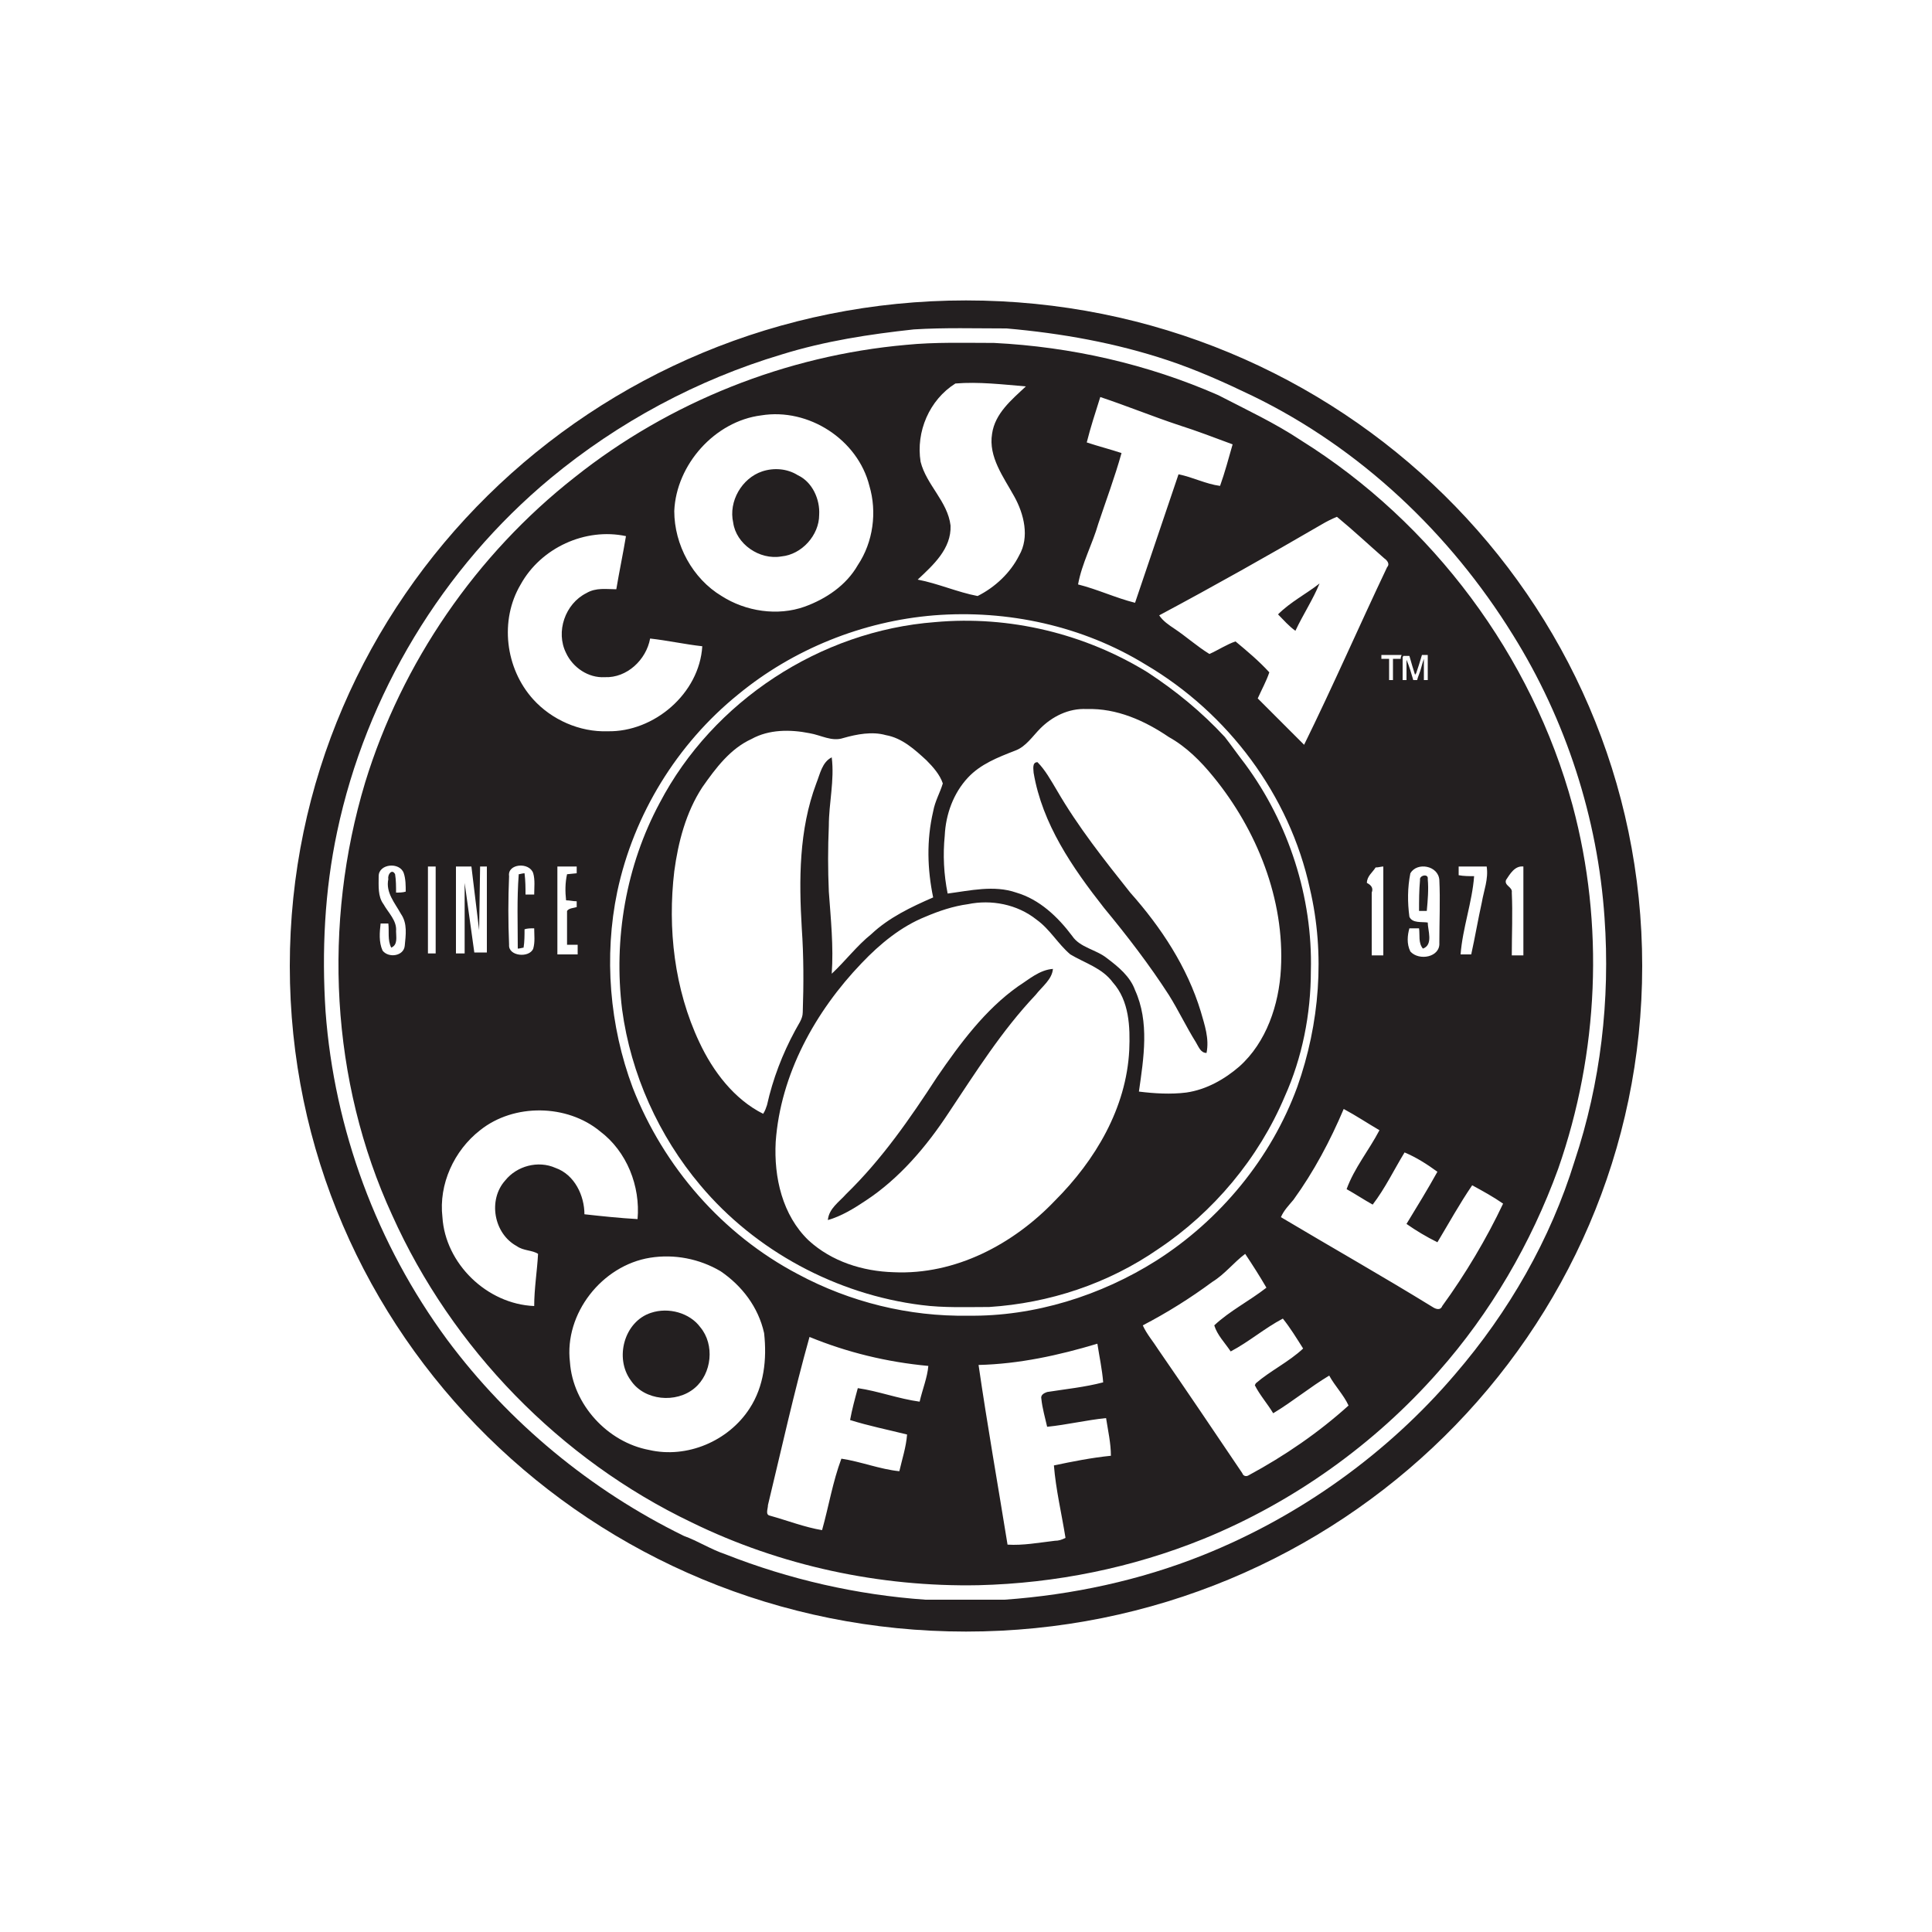
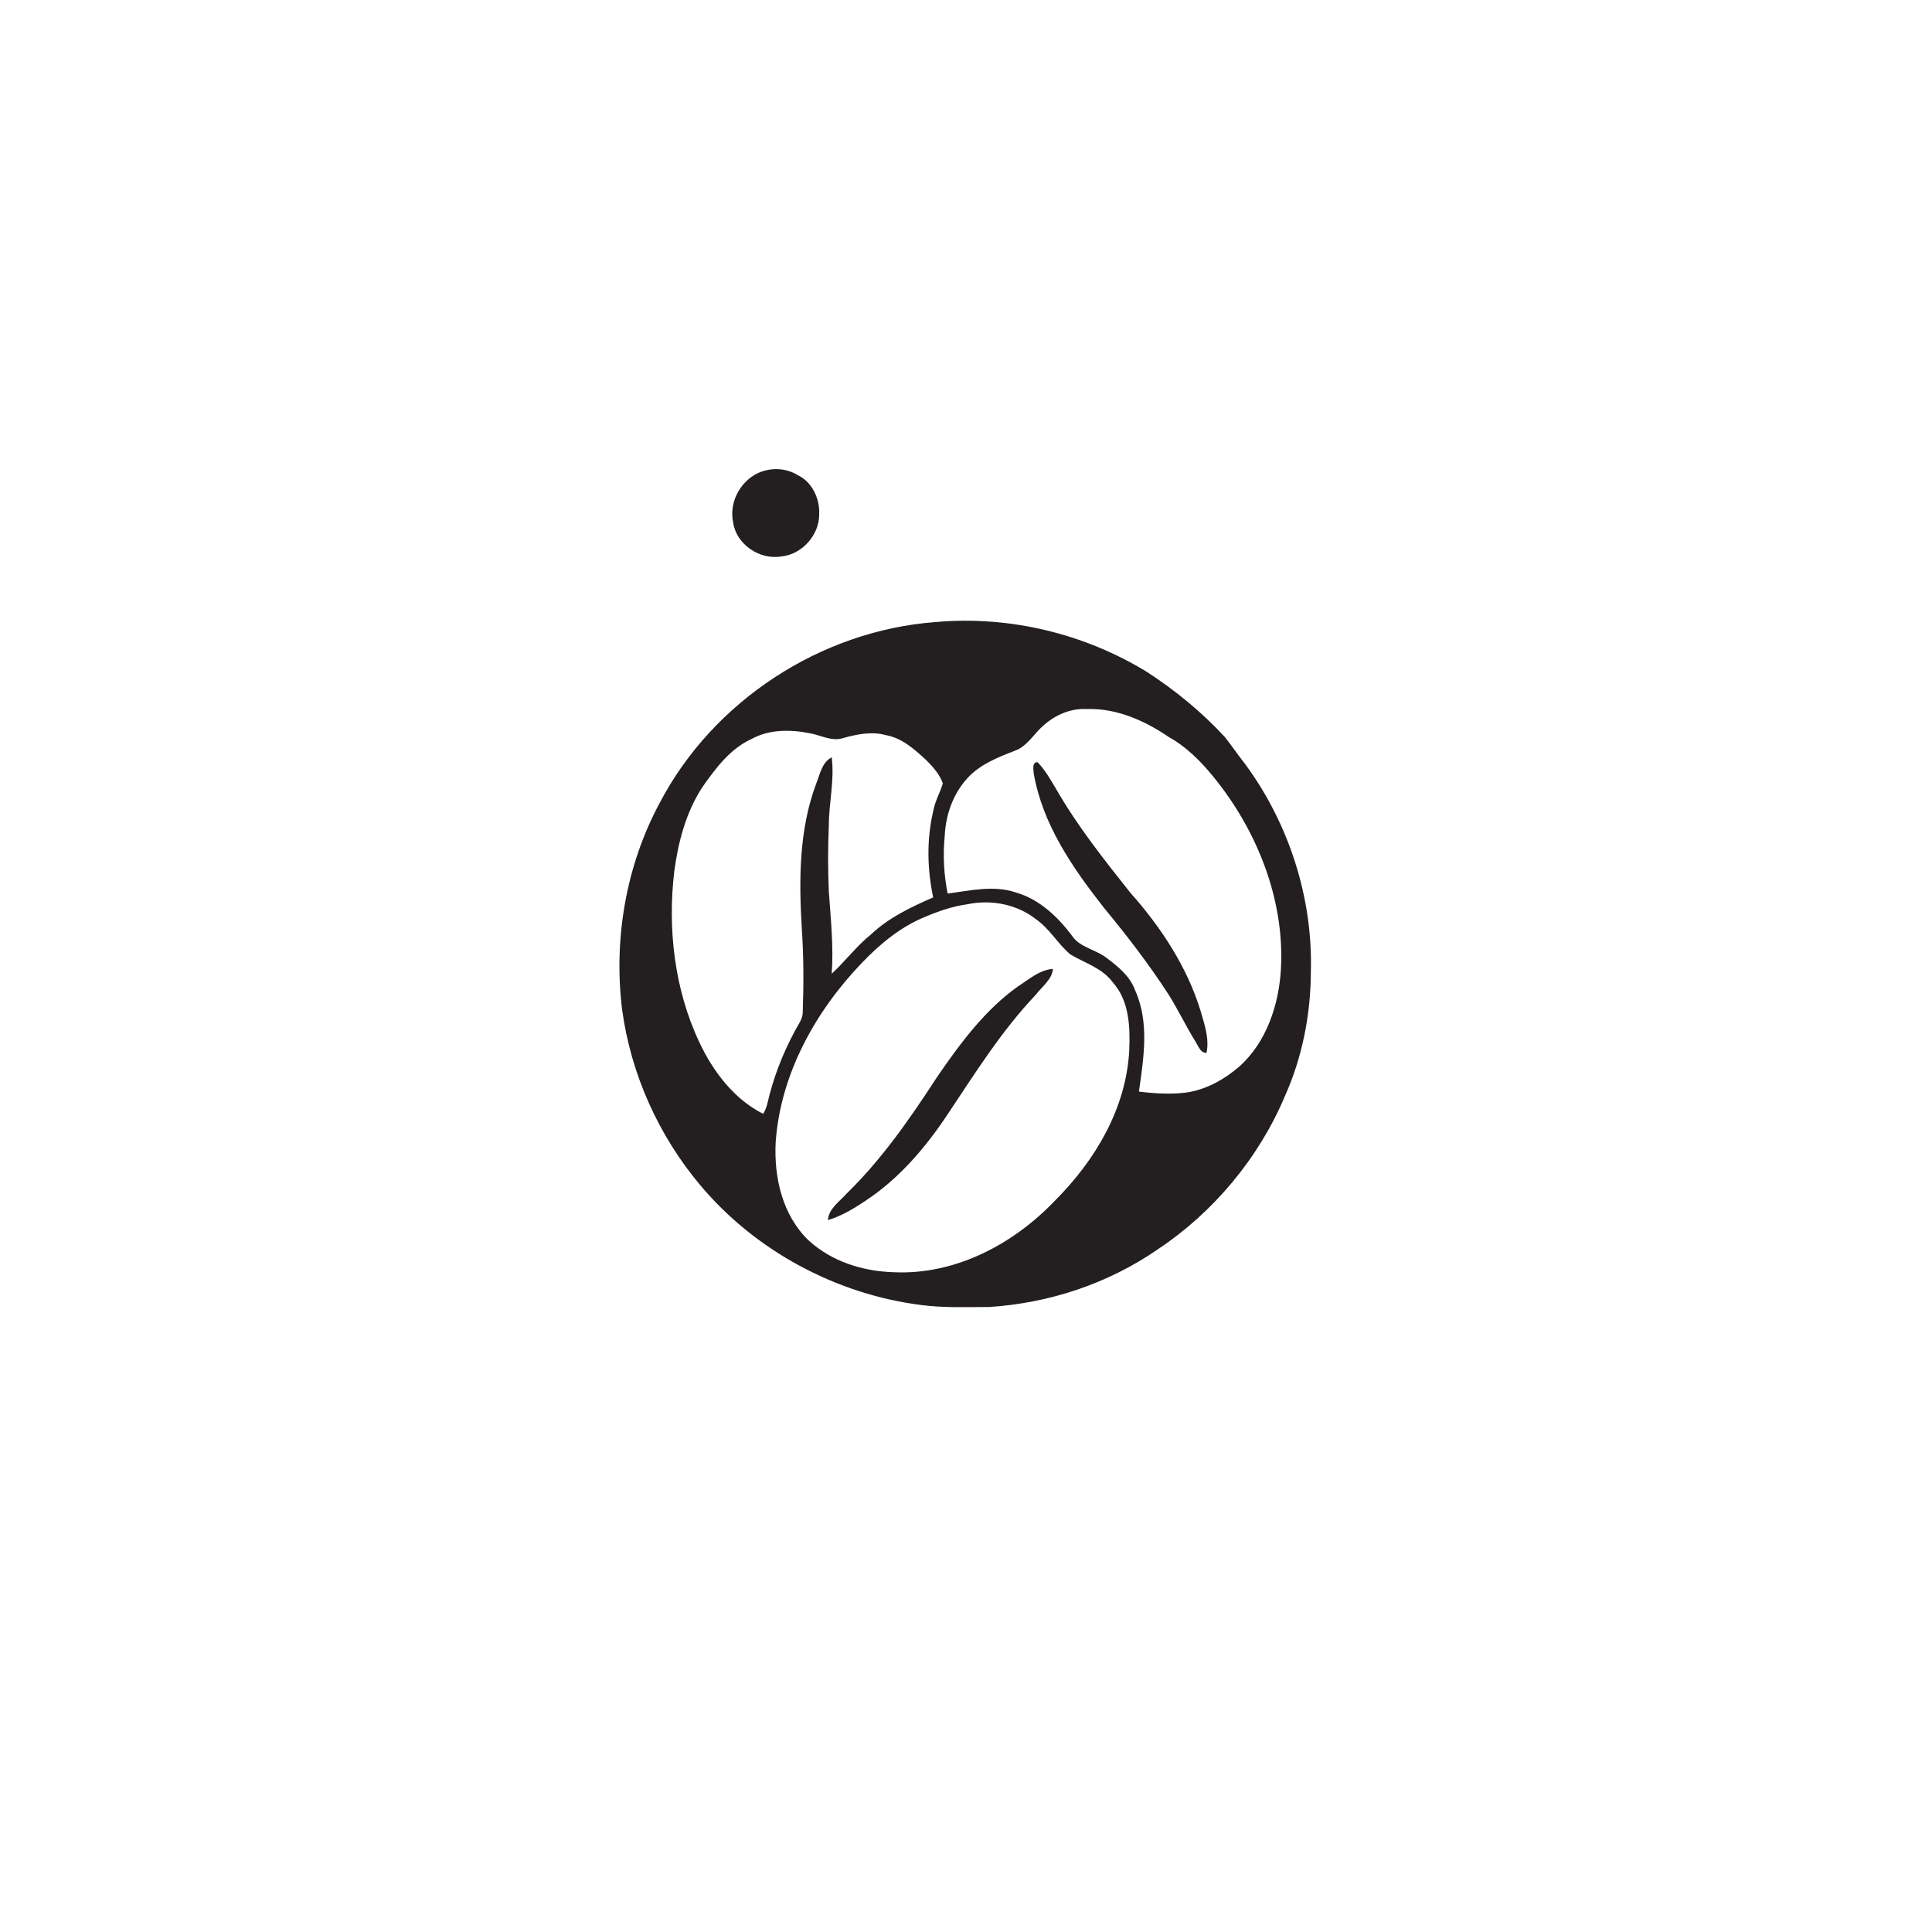
<svg xmlns="http://www.w3.org/2000/svg" version="1.1" id="Layer_1" x="0px" y="0px" viewBox="0 0 200 200" style="enable-background:new 0 0 200 200;" xml:space="preserve">
  <style type="text/css">
	.st0{fill-rule:evenodd;clip-rule:evenodd;fill:#1D1D1B;}
	.st1{fill-rule:evenodd;clip-rule:evenodd;fill:#FFFFFF;}
	.st2{fill:#231F20;}
	.st3{fill:url(#SVGID_1_);}
	.st4{fill:#444B4C;}
	.st5{fill:url(#SVGID_2_);}
	.st6{fill:url(#SVGID_3_);}
	.st7{fill:#333333;}
	.st8{fill:url(#SVGID_4_);}
	.st9{fill:url(#SVGID_5_);}
	.st10{fill:url(#SVGID_6_);}
	.st11{fill:url(#SVGID_7_);}
	.st12{fill:url(#SVGID_8_);}
	.st13{fill:url(#SVGID_9_);}
	.st14{fill:url(#SVGID_10_);}
	.st15{fill:url(#SVGID_11_);}
	.st16{fill:url(#SVGID_12_);}
	.st17{fill:#BDD5E5;}
	.st18{fill:url(#SVGID_13_);}
	.st19{fill:#005D6C;}
	.st20{fill:url(#SVGID_14_);}
	.st21{fill:url(#SVGID_15_);}
	.st22{fill:url(#SVGID_16_);}
	.st23{fill:url(#SVGID_17_);}
	.st24{fill:#26358C;}
	.st25{fill:#363E8B;}
	.st26{fill:#4959A3;}
	.st27{fill:#688FC9;}
	.st28{fill:#8FB5E1;}
	.st29{fill:#B1CCEC;}
	.st30{fill:#004990;}
	.st31{fill:#8B1D31;}
	.st32{fill:#003478;}
</style>
  <g>
-     <path class="st2" d="M100,31.1c-38.7,0-70,30.9-70,68.9c0,38.1,31.3,68.9,70,68.9s70-30.9,70-68.9C170,61.9,138.7,31.1,100,31.1z    M150.6,142.3c-7,8.2-16.1,14.7-26.1,18.7c-6.5,2.6-13.5,4.1-20.5,4.6c-2.7,0-5.5,0-8.2,0c-7.1-0.5-14.1-2.1-20.7-4.7   c-1.5-0.5-2.9-1.4-4.3-1.9c-9.6-4.7-18.1-11.7-24.5-20.3c-7.3-9.9-11.7-21.8-12.6-34c-0.4-6.2-0.1-12.5,1.2-18.6   c3-14.2,10.9-27.3,22.1-36.6c7-5.8,15.2-10.2,23.9-12.8c4.5-1.4,9.1-2.1,13.7-2.6c3.2-0.2,6.4-0.1,9.6-0.1   c5.7,0.5,11.3,1.5,16.7,3.3c3,1,5.9,2.3,8.8,3.7c11.1,5.4,20.4,14.2,26.9,24.7c5.5,8.8,8.8,19,9.5,29.3c0.6,8.5-0.4,17.1-3.1,25.2   C160.5,128.3,156.2,135.8,150.6,142.3z" />
    <path class="st2" d="M97,111.5c-2.8,4.3-5.7,8.5-9.4,12.1c-0.7,0.8-1.8,1.5-1.9,2.7c1.4-0.4,2.7-1.2,3.9-2c3.5-2.3,6.3-5.6,8.6-9.1   c2.8-4.2,5.5-8.5,9-12.2c0.7-0.9,1.7-1.6,1.8-2.7c-1.4,0.1-2.5,1.1-3.6,1.8C102,104.5,99.4,108,97,111.5z" />
-     <path class="st2" d="M67.4,135.9c-2.8,0.9-3.8,4.7-2.1,7c1.4,2.1,4.7,2.4,6.6,0.8c1.8-1.5,2.1-4.5,0.6-6.3   C71.4,135.9,69.2,135.3,67.4,135.9z" />
    <path class="st2" d="M123.8,107.9c0.3,0.5,0.5,1.1,1.1,1.1c0.3-1.5-0.2-2.9-0.6-4.3c-1.4-4.6-4.1-8.7-7.3-12.3   c-2.7-3.4-5.4-6.8-7.6-10.6c-0.6-1-1.2-2.1-2-2.9c-0.6,0-0.4,0.8-0.4,1.1c0.9,5.3,4,9.8,7.3,14c2.4,2.9,4.7,5.9,6.7,9   C122,104.6,122.8,106.3,123.8,107.9z" />
    <path class="st2" d="M80.9,57.6c2.1-0.2,3.9-2.2,3.9-4.3c0.1-1.6-0.7-3.4-2.2-4.1c-1.1-0.7-2.5-0.8-3.7-0.4c-2.1,0.7-3.5,3.1-3,5.3   C76.2,56.3,78.6,58,80.9,57.6z" />
    <path class="st2" d="M133,113.5c1.8-4,2.7-8.5,2.7-13c0.2-7.6-2.3-15.3-6.8-21.4c-0.7-0.9-1.4-1.9-2.1-2.8c-2.4-2.6-5.1-4.8-8-6.7   c-6.5-4-14.3-5.9-22-5.2c-11.9,0.9-23,8.2-28.5,18.7c-3.5,6.5-4.8,14.1-3.9,21.4c0.9,6.7,3.8,13.1,8.1,18.2   c5.7,6.8,14.1,11.3,22.9,12.4c2.3,0.3,4.7,0.2,7,0.2c6.2-0.4,12.3-2.4,17.5-6C125.6,125.5,130.3,119.9,133,113.5z M79,115.3   c-3-1.5-5.2-4.4-6.6-7.4c-2.6-5.5-3.3-11.8-2.6-17.7c0.4-3,1.2-6.1,2.9-8.7c1.4-2,2.9-4,5.1-5c1.8-1,4-1,6-0.6   c1.2,0.2,2.3,0.9,3.5,0.5c1.4-0.4,3-0.7,4.4-0.3c1.7,0.3,3,1.5,4.2,2.6c0.7,0.7,1.4,1.5,1.7,2.4c-0.3,1-0.8,1.8-1,2.9   C95.9,87,96,90,96.6,92.9c-2.3,1-4.6,2.1-6.4,3.8c-1.5,1.2-2.7,2.8-4.1,4.1c0.2-2.8-0.1-5.7-0.3-8.5c-0.1-2.3-0.1-4.5,0-6.8   c0-2.4,0.6-4.7,0.3-7.1c-1,0.5-1.2,1.7-1.6,2.7c-1.8,4.8-1.8,10-1.5,15c0.2,2.9,0.2,5.8,0.1,8.7c0,0.7-0.5,1.3-0.8,1.9   c-1.3,2.4-2.3,5-2.9,7.7C79.3,114.7,79.2,115,79,115.3z M116.9,108.7c-0.3,6-3.5,11.4-7.7,15.6c-4.3,4.5-10.3,7.7-16.7,7.4   c-3.2-0.1-6.4-1.1-8.8-3.3c-2.7-2.6-3.6-6.5-3.4-10.2c0.5-7,4.1-13.5,8.9-18.5c1.9-2,4.1-3.8,6.6-4.8c1.4-0.6,2.9-1.1,4.4-1.3   c2.4-0.5,5.1,0,7.1,1.6c1.4,1,2.2,2.5,3.5,3.6c1.5,0.9,3.3,1.4,4.4,2.9C116.9,103.6,117,106.3,116.9,108.7z M117.5,102.5   c-0.5-1.4-1.7-2.4-2.9-3.3c-1.1-0.9-2.8-1.1-3.6-2.3c-1.5-2-3.4-3.8-5.8-4.5c-2.3-0.8-4.8-0.2-7.1,0.1c-0.4-2-0.5-4-0.3-6   c0.1-2.2,0.9-4.4,2.4-6c1.3-1.4,3.1-2.1,4.9-2.8c1.1-0.4,1.8-1.5,2.6-2.3c1.2-1.2,2.9-2.1,4.8-2c3.1-0.1,6,1.2,8.5,2.9   c1.8,1,3.3,2.5,4.6,4.1c4.5,5.5,7.4,12.7,7,19.9c-0.2,3.7-1.5,7.6-4.3,10.1c-1.5,1.3-3.4,2.4-5.5,2.7c-1.6,0.2-3.3,0.1-4.9-0.1   C118.4,109.5,119,105.8,117.5,102.5z" />
-     <path class="st2" d="M134.7,45.6c-2.7-1.8-5.7-3.2-8.6-4.7c-7.3-3.2-15.2-5-23.2-5.4c-3,0-6.1-0.1-9.1,0.2   c-12.4,1.1-24.5,5.9-34.3,13.7c-10.2,8-17.9,19.2-21.7,31.6c-4.4,14.6-3.6,30.9,2.8,44.8c6.2,13.8,17.4,25.3,31,31.8   c9.2,4.5,19.5,6.7,29.7,6.5c8-0.2,15.9-1.8,23.3-4.8c9.3-3.8,17.7-9.8,24.3-17.3c5.4-6.1,9.6-13.3,12.4-21   c4.2-12,4.8-25.3,1.5-37.6C158.6,67.9,148.3,54.1,134.7,45.6z M151,89.7c1,0,1.9,0,2.9,0c0.2,1.3-0.3,2.5-0.5,3.7   c-0.4,1.8-0.7,3.6-1.1,5.4c-0.4,0-0.7,0-1.1,0c0.2-2.7,1.2-5.4,1.4-8.1c-0.5,0-1.1,0-1.6-0.1C151,90.4,151,90.1,151,89.7z    M149,91.1c0.1,2.1,0,4.3,0,6.5c0.1,1.5-2.1,1.9-3,0.9c-0.4-0.8-0.3-1.7-0.1-2.4c0.3,0,0.6,0,1,0c0.1,0.7-0.1,1.5,0.4,2.1   c1.1-0.4,0.5-1.9,0.5-2.7c-0.6-0.1-1.6,0.1-1.9-0.6c-0.2-1.5-0.2-3,0.1-4.5C146.7,89.2,148.9,89.6,149,91.1z M145.3,67.9   c0.2,0,0.4,0,0.6,0c0.2,0.7,0.4,1.4,0.6,2c0-0.1,0-0.1,0.1-0.2c0.2-0.6,0.4-1.2,0.6-1.9c0.2,0,0.4,0,0.6,0c0,0.1,0,0.2,0,0.2   c0,0.7,0,1.4,0,2.2c0,0.1,0,0.1,0,0.2c-0.1,0-0.3,0-0.4,0c0-0.1,0-0.3,0-0.4c0-0.6,0-1.2,0-1.8c-0.1,0.3-0.2,0.6-0.3,1   c-0.1,0.4-0.3,0.8-0.4,1.2c-0.1,0-0.3,0-0.4,0c-0.2-0.7-0.4-1.4-0.7-2.1c0,0,0,0,0,0c0,0.7,0,1.4,0,2.1c-0.1,0-0.3,0-0.4,0   c0-0.8,0-1.6,0-2.4C145.3,68,145.2,67.9,145.3,67.9z M145,68.2c-0.3,0-0.6,0-0.8,0c0,0.1,0,0.1,0,0.2c0,0.7,0,1.3,0,2   c-0.1,0-0.3,0-0.4,0c0-0.1,0-0.1,0-0.2c0-0.7,0-1.3,0-2c-0.3,0-0.6,0-0.8,0c0-0.1,0-0.3,0-0.4c0.7,0,1.4,0,2.1,0   C145,68,145,68.1,145,68.2z M141.5,91.4c0-0.7,0.6-1.1,0.9-1.6c0.3,0,0.6-0.1,0.8-0.1c0,3.1,0,6.1,0,9.2c-0.4,0-0.8,0-1.2,0   c0-2.2,0-4.3,0-6.5C142.2,91.9,141.9,91.6,141.5,91.4z M136.8,54.3c0.5-0.3,1.1-0.6,1.6-0.8c1.7,1.4,3.3,2.9,4.9,4.3   c0.3,0.2,0.6,0.6,0.3,0.9c-2.9,6.1-5.6,12.3-8.6,18.4c-1.6-1.6-3.2-3.2-4.8-4.8c0.4-0.9,0.9-1.8,1.2-2.7c-1.1-1.2-2.3-2.2-3.5-3.2   c-0.9,0.3-1.8,0.9-2.7,1.3c-1.3-0.8-2.4-1.8-3.6-2.6c-0.6-0.4-1.2-0.8-1.6-1.4C125.8,60.6,131.3,57.5,136.8,54.3z M112.5,45.8   c0.4-1.6,0.9-3.1,1.4-4.7c2.7,0.9,5.4,2,8.1,2.9c1.9,0.6,3.7,1.3,5.6,2c-0.4,1.4-0.8,2.9-1.3,4.3c-1.5-0.2-2.8-0.9-4.3-1.2   c-1.5,4.4-3,8.9-4.5,13.3c-2-0.5-3.9-1.4-5.9-1.9c0.4-2.2,1.5-4.2,2.1-6.3c0.8-2.4,1.7-4.8,2.4-7.3   C114.9,46.5,113.7,46.2,112.5,45.8z M95.3,47.8c-0.5-3.1,0.9-6.4,3.6-8.1c2.4-0.2,4.9,0.1,7.3,0.3c-1.5,1.4-3.2,2.8-3.5,4.9   c-0.4,2.4,1.2,4.5,2.3,6.5c1,1.8,1.6,4.2,0.5,6.1c-0.9,1.8-2.5,3.3-4.3,4.2c-2.1-0.4-4.1-1.3-6.2-1.7c1.6-1.5,3.5-3.2,3.4-5.6   C98.1,51.9,95.9,50.2,95.3,47.8z M78.8,43c4.9-0.8,10,2.5,11.2,7.3c0.8,2.7,0.4,5.8-1.2,8.2c-1.2,2.1-3.3,3.5-5.5,4.3   c-2.8,1-6.1,0.5-8.6-1.1c-3-1.8-4.9-5.3-4.9-8.8C70,48.1,74,43.6,78.8,43z M53.9,60.5c2.1-3.8,6.7-5.9,10.9-5   c-0.3,1.8-0.7,3.7-1,5.5c-1,0-2.1-0.2-3.1,0.4c-2.2,1.1-3.2,4-2.1,6.2c0.7,1.5,2.3,2.6,4,2.5c2.3,0.1,4.3-1.8,4.7-4   c1.8,0.2,3.6,0.6,5.4,0.8c-0.3,4.9-5,8.9-9.8,8.8c-2.9,0.1-5.8-1.2-7.7-3.3C52.3,69.2,51.7,64.2,53.9,60.5z M58.6,93.2   c0.4,0,0.7,0.1,1.1,0.1c0,0.1,0,0.5,0,0.6c-0.3,0.1-0.8,0.1-1,0.4l0,3.5l1.1,0v1h-2.1l0-3.1c0-2,0-4,0-6c0.7,0,1.4,0,2,0   c0,0.2,0,0.5,0,0.7l-1,0.1C58.5,91.4,58.5,92.3,58.6,93.2z M55.2,90.4c0.2,0.7,0.1,1.5,0.1,2.2c-0.3,0-0.6,0-0.9,0   c0-0.7,0-1.4-0.1-2.2c-0.2,0-0.5,0.1-0.6,0.1c-0.2,2.6-0.1,5.1-0.1,7.7c0.2,0,0.5-0.1,0.6-0.1c0.1-0.6,0.1-1.3,0.1-1.9   c0.3-0.1,0.6-0.1,1-0.1c0,0.7,0.1,1.4-0.1,2.1c-0.4,1-2.6,0.8-2.5-0.4c-0.1-2.4-0.1-4.7,0-7.1C52.5,89.4,54.8,89.2,55.2,90.4z    M47.3,89.7l1.5,0l0.8,6.6l0.1-6.6h0.7v8.9l-1.3,0l-1-7.2v7.3h-0.9V89.7z M40.2,91c-0.3,1.4,0.7,2.5,1.3,3.6c0.7,1,0.5,2.2,0.4,3.3   c-0.1,1.1-1.7,1.3-2.3,0.5c-0.4-0.9-0.3-1.9-0.2-2.8c0.2,0,0.6,0,0.8,0c0.1,0.8-0.1,1.7,0.3,2.5c0.7-0.3,0.5-1.1,0.5-1.7   c0.1-1.1-0.8-1.9-1.3-2.8c-0.6-0.8-0.5-1.9-0.5-2.9c0-1.3,2.2-1.5,2.6-0.3c0.2,0.6,0.2,1.3,0.2,1.9c-0.3,0.1-0.7,0.1-1,0.1   c0-0.6,0-1.3-0.1-1.9C40.6,89.9,40.1,90.5,40.2,91z M45.1,98.7h-0.8v-9h0.8V98.7z M57.5,120.9c-1.8-0.8-4-0.2-5.2,1.3   c-1.8,2-1.2,5.5,1.2,6.8c0.7,0.5,1.6,0.4,2.2,0.8c-0.1,1.8-0.4,3.6-0.4,5.4c-4.9-0.2-9.2-4.4-9.5-9.2c-0.4-3.4,1.2-6.9,3.9-9   c3.5-2.8,9-2.7,12.4,0.1c2.8,2.1,4.2,5.7,3.9,9.1c-1.8-0.1-3.7-0.3-5.5-0.5C60.5,123.8,59.5,121.6,57.5,120.9z M77.6,145.8   c-2.2,3.4-6.5,5.2-10.4,4.3c-4.3-0.8-7.9-4.7-8.2-9.1c-0.6-5,3.3-10,8.3-10.8c2.5-0.4,5.1,0.1,7.3,1.4c2.2,1.5,3.9,3.7,4.5,6.4   C79.4,140.7,79.1,143.5,77.6,145.8z M95.2,145.1c-2.2-0.3-4.3-1.1-6.4-1.4c-0.3,1.1-0.6,2.2-0.8,3.3c1.9,0.6,3.9,1,5.9,1.5   c-0.1,1.3-0.5,2.5-0.8,3.8c-2-0.2-4-1-6-1.3c-0.9,2.4-1.3,4.9-2,7.4c-1.8-0.3-3.6-1-5.4-1.5c-0.5-0.1-0.2-0.7-0.2-1.1   c1.4-5.8,2.7-11.7,4.3-17.4c3.9,1.6,8,2.6,12.3,3C96,142.6,95.5,143.8,95.2,145.1z M100.2,136.2c-6.1,0.1-12.2-1.4-17.6-4.3   c-7.8-4.1-13.9-11.1-17.1-19.3c-2.4-6.4-3-13.6-1.6-20.3c1.7-8,6.2-15.3,12.5-20.4c5.7-4.7,12.9-7.6,20.3-8.2   c7.6-0.6,15.4,1.1,21.9,5.1c8.5,5,14.9,13.5,17,23.2c1.6,6.8,1,14-1.3,20.5c-2.7,7.4-8,13.8-14.6,18   C114,134.1,107.1,136.3,100.2,136.2z M110.3,159.2c-0.4,0.2-0.7,0.3-1.1,0.3c-1.7,0.2-3.3,0.5-4.9,0.4c-1-6.2-2.1-12.4-3-18.6   c4.2-0.1,8.3-1,12.3-2.2c0.2,1.3,0.5,2.7,0.6,4c-1.9,0.5-3.9,0.7-5.8,1c-0.3,0.1-0.7,0.3-0.6,0.7c0.1,1,0.4,2,0.6,2.9   c2-0.2,4.1-0.7,6.1-0.9c0.2,1.3,0.5,2.6,0.5,3.9c-2,0.2-4,0.6-5.9,1C109.3,154.2,109.9,156.7,110.3,159.2z M129.3,152.7   c-0.3,0.2-0.6,0.1-0.7-0.2c-2.9-4.3-5.8-8.6-8.7-12.8c-0.5-0.8-1.2-1.6-1.6-2.5c2.5-1.3,4.9-2.8,7.2-4.5c1.3-0.8,2.2-2,3.4-2.9   c0.8,1.2,1.5,2.3,2.2,3.5c-1.8,1.4-3.8,2.4-5.4,3.9c0.3,1,1.1,1.8,1.7,2.7c1.9-1,3.5-2.4,5.4-3.4c0.8,1,1.4,2,2.1,3.1   c-1.5,1.4-3.4,2.3-4.9,3.6l-0.1,0.2c0.5,1,1.3,1.9,1.9,2.9c2-1.2,3.8-2.7,5.8-3.9c0.6,1.1,1.5,2,2,3.1   C136.5,148.3,133,150.7,129.3,152.7z M149.3,135.2c-0.2,0.5-0.7,0.3-1,0.1c-5.2-3.2-10.5-6.2-15.7-9.3c0.3-0.7,0.8-1.2,1.3-1.8   c2.1-2.9,3.8-6.1,5.2-9.4c1.3,0.7,2.5,1.5,3.7,2.2c-1.1,2.1-2.6,3.9-3.4,6.1c0.9,0.5,1.8,1.1,2.7,1.6c1.3-1.7,2.2-3.6,3.3-5.4   c1.2,0.5,2.3,1.2,3.4,2c-1,1.8-2.1,3.6-3.2,5.4c1,0.7,2,1.3,3.2,1.9c1.2-2,2.3-4,3.6-5.9c1.1,0.6,2.2,1.2,3.2,1.9   C153.9,128.2,151.7,131.9,149.3,135.2z M157.7,98.9c-0.4,0-0.8,0-1.2,0c0-2.2,0.1-4.3,0-6.5c0.1-0.6-0.8-0.7-0.6-1.3   c0.4-0.6,0.9-1.5,1.8-1.4C157.7,92.7,157.7,95.8,157.7,98.9z" />
-     <path class="st2" d="M147,91.1c-0.1,1.1-0.1,2.1-0.1,3.2c0.2,0,0.6,0,0.8,0c0.1-1.1,0.2-2.2,0.1-3.3   C147.9,90.4,146.9,90.6,147,91.1z" />
-     <path class="st2" d="M136.6,60.4c-1.4,1.1-3,1.9-4.3,3.2c0.6,0.6,1.1,1.2,1.8,1.7C134.9,63.6,135.9,62.1,136.6,60.4z" />
  </g>
</svg>